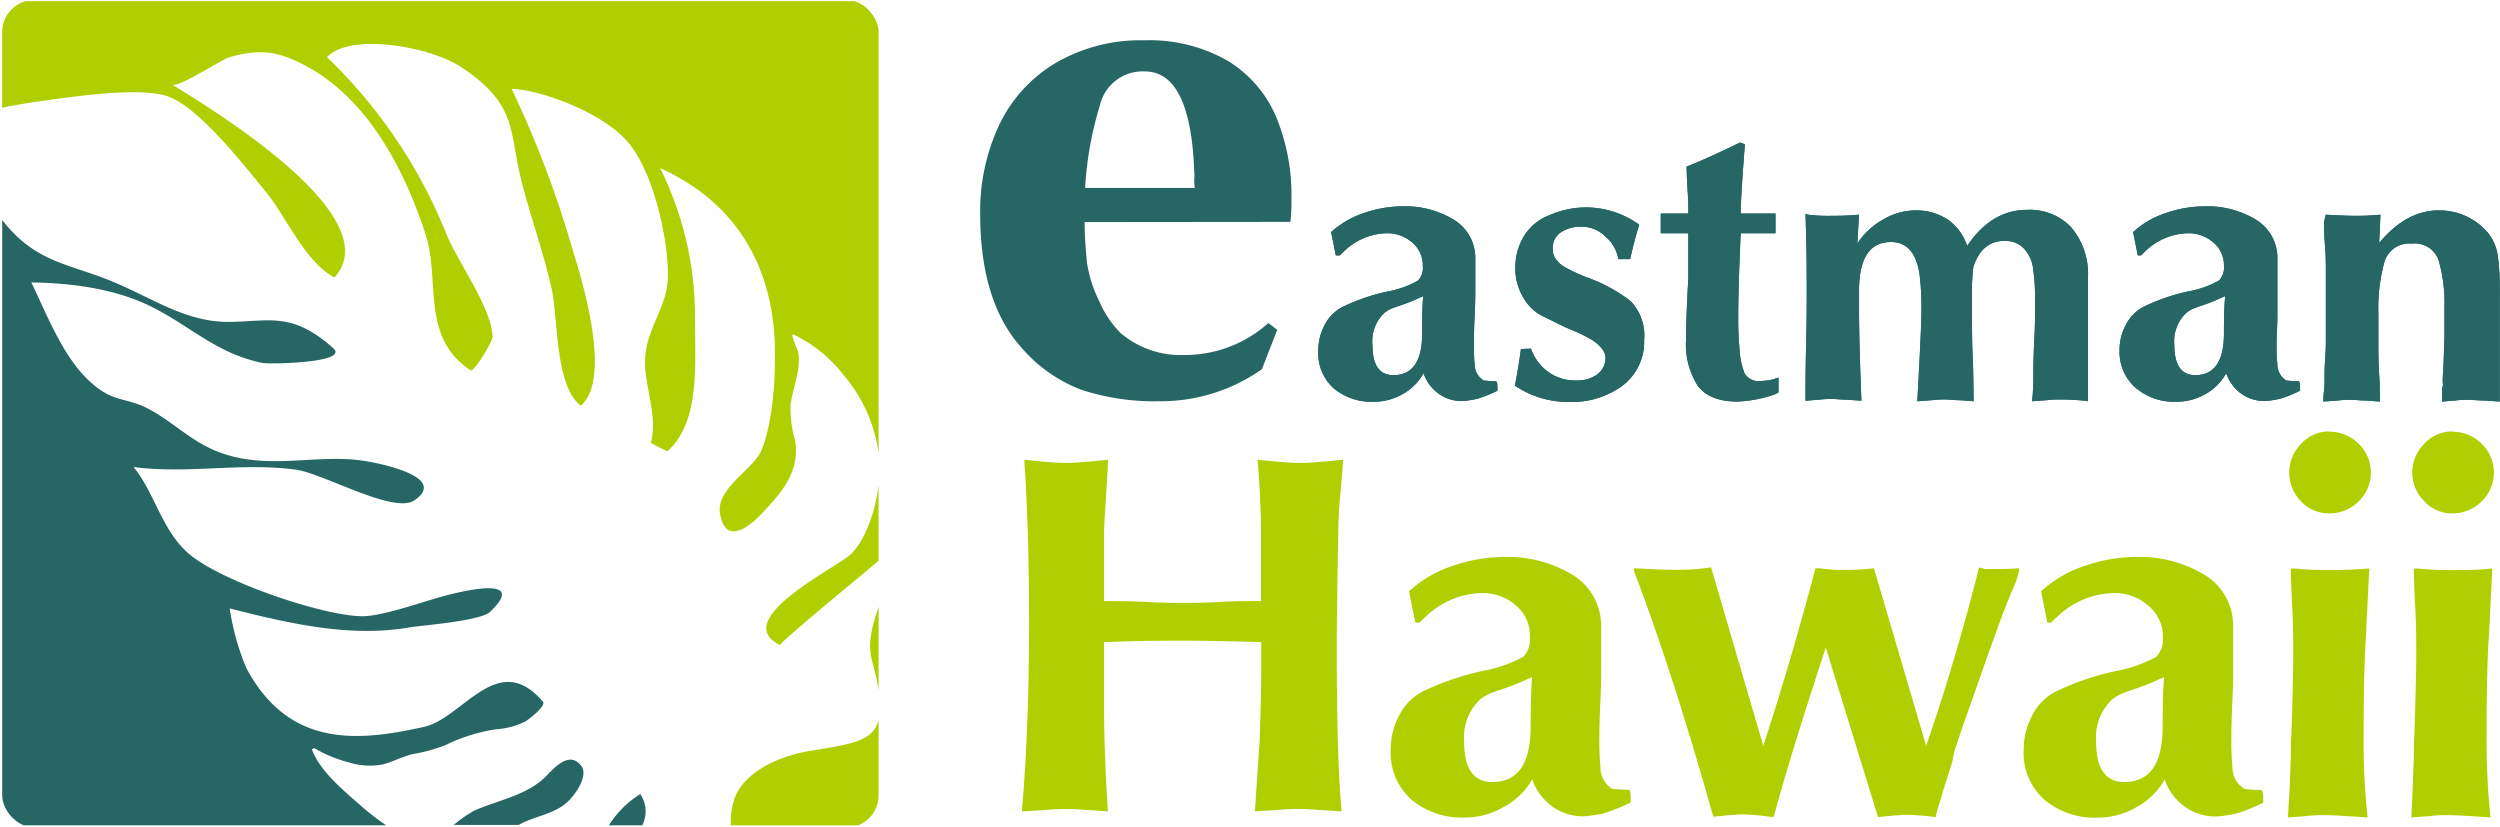
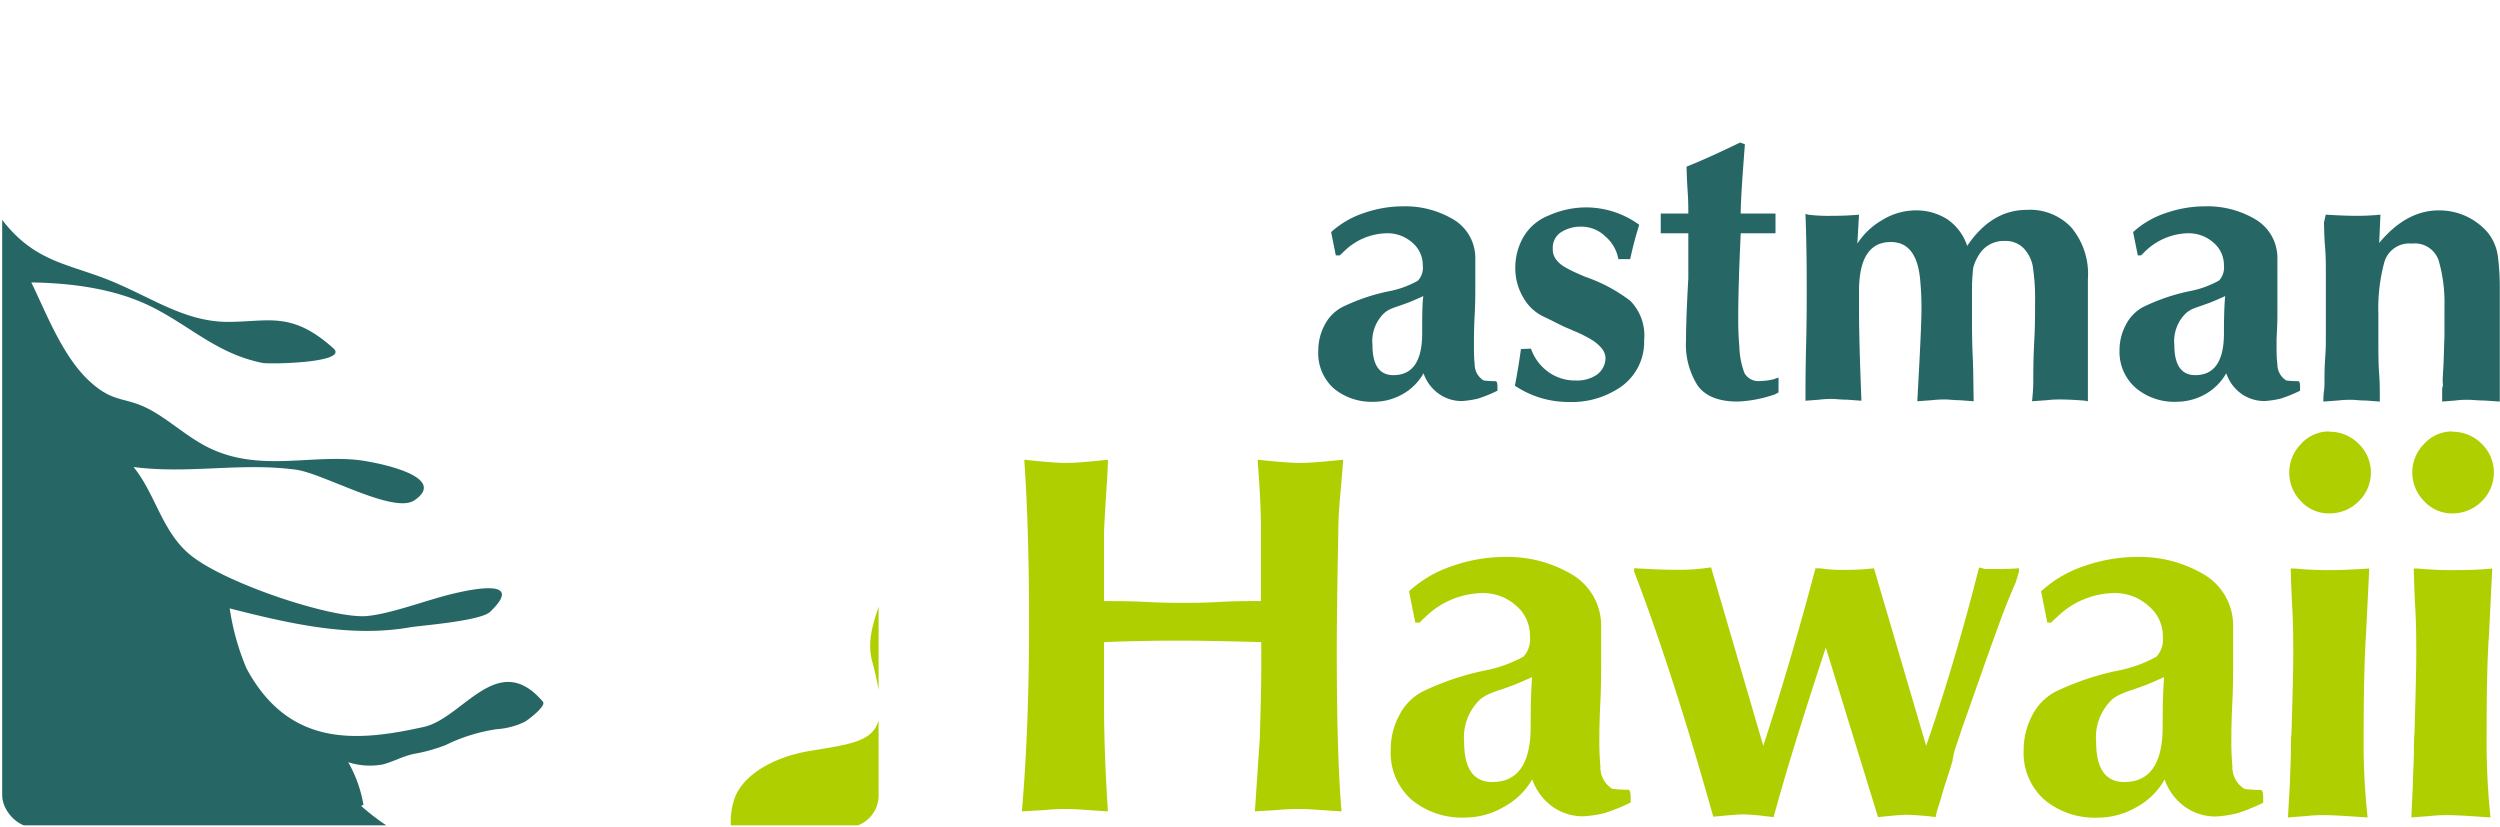
<svg xmlns="http://www.w3.org/2000/svg" width="239.44" height="79.25" viewBox="0 0 239.44 79.25">
  <defs>
    <clipPath id="a">
      <rect x=".21" width="83.94" height="79.25" rx="3.07" ry="3.07" fill="none" />
    </clipPath>
  </defs>
  <title>logo-footer</title>
-   <path d="M127.94 24.46l-.45-2.23a8.72 8.72 0 0 1 3.15-1.83 11.44 11.44 0 0 1 3.74-.64 9 9 0 0 1 4.79 1.24 4.29 4.29 0 0 1 2.13 3.77v2.47c0 .82 0 1.79-.06 2.9s-.07 2-.07 2.56c0 1 0 1.68.07 2.14a1.8 1.8 0 0 0 .86 1.6 9.68 9.68 0 0 0 1.15.07c.11 0 .17.19.17.56v.35a13.6 13.6 0 0 1-1.84.75 8.88 8.88 0 0 1-1.55.24 3.77 3.77 0 0 1-2.25-.71 4 4 0 0 1-1.44-1.95 5.21 5.21 0 0 1-2 2 5.59 5.59 0 0 1-2.74.73 5.69 5.69 0 0 1-3.86-1.28 4.53 4.53 0 0 1-1.48-3.62 5.21 5.21 0 0 1 .59-2.42 4 4 0 0 1 1.65-1.72 18.61 18.61 0 0 1 4.6-1.56 9 9 0 0 0 2.7-1 1.8 1.8 0 0 0 .47-1.43 2.84 2.84 0 0 0-1-2.21 3.59 3.59 0 0 0-2.41-.9 6 6 0 0 0-4.13 1.73l-.41.39zm3.51 8.59c0 1.92.67 2.88 2 2.88q2.76 0 2.76-4c0-1.57 0-2.76.11-3.57-.75.34-1.25.55-1.49.64l-.84.3c-.35.11-.62.22-.82.3a2.8 2.8 0 0 0-.59.38 3.72 3.72 0 0 0-1.13 3.07zm15.18.34a4.61 4.61 0 0 0 1.67 2.24 4.37 4.37 0 0 0 2.61.81 3.37 3.37 0 0 0 2-.53 2 2 0 0 0 .86-1.6 1.56 1.56 0 0 0-.41-1 4 4 0 0 0-1-.82 12.85 12.85 0 0 0-1.34-.68l-1.17-.5-.68-.33-.53-.27-.68-.33a4.39 4.39 0 0 1-2.07-1.89 5.46 5.46 0 0 1-.76-2.77 5.85 5.85 0 0 1 .82-3.09 4.87 4.87 0 0 1 2.4-2 8.85 8.85 0 0 1 3.23-.76 8.67 8.67 0 0 1 5.42 1.66c-.32 1-.61 2.1-.87 3.29H155a3.69 3.69 0 0 0-1.24-2.17 3.27 3.27 0 0 0-2.25-.94 3.52 3.52 0 0 0-2 .53 1.77 1.77 0 0 0-.79 1.59 1.57 1.57 0 0 0 .3 1 2.67 2.67 0 0 0 .74.68 10.25 10.25 0 0 0 1 .53c.36.17.73.33 1.12.49a15.18 15.18 0 0 1 4.26 2.28 4.72 4.72 0 0 1 1.33 3.76 5.26 5.26 0 0 1-2.6 4.72 8.21 8.21 0 0 1-4.59 1.21 9.18 9.18 0 0 1-5.19-1.56c.2-1 .4-2.2.58-3.51zm20.49-19.57q-.41 5.24-.4 6.63h3.33v1.89h-3.33c-.16 3.41-.24 6.12-.24 8.17 0 .57 0 1.47.11 2.71a7.71 7.71 0 0 0 .49 2.52 1.55 1.55 0 0 0 1.54.75 5.77 5.77 0 0 0 1.26-.17l.19-.07.27-.09v1.43a1.6 1.6 0 0 0-.29.16 12.38 12.38 0 0 1-3.62.71c-1.82 0-3.1-.51-3.84-1.54a7.33 7.33 0 0 1-1.11-4.34c0-1.27.07-3.25.22-5.92v-4.32h-2.64v-1.89h2.64c0-.51 0-1.25-.07-2.23s-.08-1.74-.1-2.26q1.92-.75 5.13-2.31zm6.05 6.74a15.57 15.57 0 0 0 2.23.11c.53 0 1.42 0 2.65-.11l-.16 2.77a6.94 6.94 0 0 1 2.41-2.27 6.15 6.15 0 0 1 3.11-.91 5.53 5.53 0 0 1 3.11.86 5 5 0 0 1 1.89 2.54c1.55-2.3 3.46-3.45 5.7-3.45a5.45 5.45 0 0 1 4.26 1.67 6.92 6.92 0 0 1 1.6 4.95v11.71l-.34-.06c-1-.08-1.76-.11-2.3-.11-.27 0-.71 0-1.31.07l-1.4.1a18.68 18.68 0 0 0 .12-1.9c0-.85 0-2.11.09-3.81s.08-2.95.08-3.79a19.51 19.51 0 0 0-.17-3.05 3.42 3.42 0 0 0-.83-2 2.37 2.37 0 0 0-1.88-.8 2.75 2.75 0 0 0-2.53 1.39 4.07 4.07 0 0 0-.5 1.13c-.05.29-.09.83-.13 1.62v2.99c0 1.21 0 2.53.07 4s.06 2.85.09 4.22l-1.35-.1c-.59 0-1-.07-1.34-.07s-.73 0-1.32.07l-1.39.1q.4-7.1.4-8.81c0-.54 0-1.43-.11-2.64q-.28-3.8-2.82-3.8c-2 0-3 1.5-3.05 4.49v2.08q0 2.87.23 8.63l-1.38-.1c-.61 0-1.07-.07-1.39-.07s-.7 0-1.27.07l-1.32.1c0-1.18 0-2.93.06-5.27s.06-4.1.06-5.27c0-1.62 0-4.06-.12-7.36zm31.58 3.9l-.45-2.23a8.56 8.56 0 0 1 3.15-1.83 11.44 11.44 0 0 1 3.74-.64A9 9 0 0 1 216 21a4.28 4.28 0 0 1 2.12 3.77v5.37c0 1.11-.08 2-.08 2.56 0 1 0 1.68.08 2.14a1.81 1.81 0 0 0 .85 1.6 9.68 9.68 0 0 0 1.15.07c.12 0 .17.19.17.56v.35a13.24 13.24 0 0 1-1.83.75 9 9 0 0 1-1.55.24 3.82 3.82 0 0 1-2.26-.71 4 4 0 0 1-1.43-1.95 5.27 5.27 0 0 1-2 2 5.65 5.65 0 0 1-2.74.73 5.72 5.72 0 0 1-3.87-1.28 4.55 4.55 0 0 1-1.61-3.64 5.09 5.09 0 0 1 .59-2.42 4 4 0 0 1 1.64-1.72 18.73 18.73 0 0 1 4.61-1.56 9.24 9.24 0 0 0 2.7-1 1.84 1.84 0 0 0 .46-1.43 2.81 2.81 0 0 0-1-2.19 3.57 3.57 0 0 0-2.4-.9 6.06 6.06 0 0 0-4.14 1.73l-.4.39zm3.5 8.59c0 1.92.68 2.88 2 2.88q2.75 0 2.75-4 0-2.36.12-3.57c-.76.34-1.25.55-1.49.64l-.84.3c-.35.11-.63.22-.82.3a2.8 2.8 0 0 0-.59.38 3.73 3.73 0 0 0-1.13 3.07zm14.5-12.49c1.31.08 2.25.11 2.82.11s1.28 0 2.42-.11l-.12 2.71q2.59-3.12 5.7-3.12a6.11 6.11 0 0 1 4.66 2.08 4.56 4.56 0 0 1 1 2.27 23.06 23.06 0 0 1 .19 3.2v10.76l-1.48-.1c-.65 0-1.16-.07-1.51-.07s-.71 0-1.28.07l-1.25.1v-.95c0-.2 0-.36.05-.49s0-.31 0-.51c0-.49.07-1.22.1-2.17s.05-1.67.07-2.15v-2.82a14.63 14.63 0 0 0-.53-4.34 2.4 2.4 0 0 0-2.58-1.7 2.48 2.48 0 0 0-2.65 1.79 16.88 16.88 0 0 0-.57 4.93v2.58c0 1.08 0 2.17.08 3.26s.05 1.94.06 2.57l-1.35-.1c-.6 0-1.05-.07-1.35-.07s-.73 0-1.32.07l-1.39.1c0-.21 0-.53.06-1s.05-.77.05-1c0-.53 0-1.27.07-2.21s.06-1.76.06-2.46v-5.71c0-.7 0-1.53-.08-2.49s-.08-1.72-.1-2.29zm-118.87.71c0 1.1.08 2.4.23 3.92a12.34 12.34 0 0 0 1.18 3.67 9.75 9.75 0 0 0 2.06 3.06 8.92 8.92 0 0 0 6.13 2.08 12 12 0 0 0 8-3.06l.85.65-1.47 3.77a16.79 16.79 0 0 1-9.8 3.07 22.48 22.48 0 0 1-7.5-1.1 14.27 14.27 0 0 1-5.77-4.08c-2.61-2.94-3.91-7.2-3.91-12.75a19.4 19.4 0 0 1 1.85-8.6 13.79 13.79 0 0 1 5.43-5.9 16.15 16.15 0 0 1 8.43-2.14 15.11 15.11 0 0 1 7.94 1.93 11.53 11.53 0 0 1 4.67 5.35 19.57 19.57 0 0 1 1.49 7.9 17.25 17.25 0 0 1-.1 2.21zM114.43 18a4.74 4.74 0 0 1-.05-.79 4.73 4.73 0 0 0 0-.77q-.35-9.6-4.74-9.6a4.21 4.21 0 0 0-4.3 3.26 33.26 33.26 0 0 0-1.41 7.9z" fill="#266766" />
  <path d="M127.94 24.46l-.45-2.23a8.72 8.72 0 0 1 3.15-1.83 11.44 11.44 0 0 1 3.74-.64 9 9 0 0 1 4.79 1.24 4.29 4.29 0 0 1 2.13 3.77v2.47c0 .82 0 1.79-.06 2.9s-.07 2-.07 2.56c0 1 0 1.68.07 2.14a1.8 1.8 0 0 0 .86 1.6 9.68 9.68 0 0 0 1.15.07c.11 0 .17.19.17.56v.35a13.6 13.6 0 0 1-1.84.75 8.88 8.88 0 0 1-1.55.24 3.77 3.77 0 0 1-2.25-.71 4 4 0 0 1-1.44-1.95 5.21 5.21 0 0 1-2 2 5.59 5.59 0 0 1-2.74.73 5.69 5.69 0 0 1-3.86-1.28 4.53 4.53 0 0 1-1.48-3.62 5.21 5.21 0 0 1 .59-2.42 4 4 0 0 1 1.65-1.72 18.61 18.61 0 0 1 4.6-1.56 9 9 0 0 0 2.7-1 1.8 1.8 0 0 0 .47-1.43 2.84 2.84 0 0 0-1-2.21 3.59 3.59 0 0 0-2.41-.9 6 6 0 0 0-4.13 1.73l-.41.39zm3.51 8.59c0 1.92.67 2.88 2 2.88q2.76 0 2.76-4c0-1.57 0-2.76.11-3.57-.75.34-1.25.55-1.49.64l-.84.3c-.35.11-.62.22-.82.3a2.8 2.8 0 0 0-.59.38 3.72 3.72 0 0 0-1.13 3.07zm15.18.34a4.61 4.61 0 0 0 1.67 2.24 4.37 4.37 0 0 0 2.61.81 3.37 3.37 0 0 0 2-.53 2 2 0 0 0 .86-1.6 1.56 1.56 0 0 0-.41-1 4 4 0 0 0-1-.82 12.85 12.85 0 0 0-1.34-.68l-1.17-.5-.68-.33-.53-.27-.68-.33a4.39 4.39 0 0 1-2.07-1.89 5.46 5.46 0 0 1-.76-2.77 5.85 5.85 0 0 1 .82-3.09 4.87 4.87 0 0 1 2.4-2 8.85 8.85 0 0 1 3.23-.76 8.67 8.67 0 0 1 5.42 1.66c-.32 1-.61 2.1-.87 3.29H155a3.69 3.69 0 0 0-1.24-2.17 3.27 3.27 0 0 0-2.25-.94 3.52 3.52 0 0 0-2 .53 1.77 1.77 0 0 0-.79 1.59 1.57 1.57 0 0 0 .3 1 2.67 2.67 0 0 0 .74.68 10.25 10.25 0 0 0 1 .53c.36.17.73.33 1.12.49a15.18 15.18 0 0 1 4.26 2.28 4.72 4.72 0 0 1 1.33 3.76 5.26 5.26 0 0 1-2.6 4.72 8.21 8.21 0 0 1-4.59 1.21 9.18 9.18 0 0 1-5.19-1.56c.2-1 .4-2.2.58-3.51zm20.49-19.57q-.41 5.24-.4 6.63h3.33v1.89h-3.33c-.16 3.41-.24 6.12-.24 8.17 0 .57 0 1.47.11 2.71a7.71 7.71 0 0 0 .49 2.52 1.55 1.55 0 0 0 1.54.75 5.77 5.77 0 0 0 1.26-.17l.19-.07.27-.09v1.43a1.6 1.6 0 0 0-.29.16 12.38 12.38 0 0 1-3.62.71c-1.82 0-3.1-.51-3.84-1.54a7.33 7.33 0 0 1-1.11-4.34c0-1.27.07-3.25.22-5.92v-4.32h-2.64v-1.89h2.64c0-.51 0-1.25-.07-2.23s-.08-1.74-.1-2.26q1.92-.75 5.13-2.31zm6.05 6.74a15.57 15.57 0 0 0 2.23.11c.53 0 1.42 0 2.65-.11l-.16 2.77a6.94 6.94 0 0 1 2.41-2.27 6.15 6.15 0 0 1 3.11-.91 5.53 5.53 0 0 1 3.11.86 5 5 0 0 1 1.89 2.54c1.55-2.3 3.46-3.45 5.7-3.45a5.45 5.45 0 0 1 4.26 1.67 6.92 6.92 0 0 1 1.6 4.95v11.71l-.34-.06c-1-.08-1.76-.11-2.3-.11-.27 0-.71 0-1.31.07l-1.4.1a18.68 18.68 0 0 0 .12-1.9c0-.85 0-2.11.09-3.81s.08-2.95.08-3.79a19.51 19.51 0 0 0-.17-3.05 3.42 3.42 0 0 0-.83-2 2.37 2.37 0 0 0-1.88-.8 2.75 2.75 0 0 0-2.53 1.39 4.07 4.07 0 0 0-.5 1.13c-.05.29-.09.83-.13 1.62v2.99c0 1.21 0 2.53.07 4s.06 2.85.09 4.22l-1.35-.1c-.59 0-1-.07-1.34-.07s-.73 0-1.32.07l-1.39.1q.4-7.1.4-8.81c0-.54 0-1.43-.11-2.64q-.28-3.8-2.82-3.8c-2 0-3 1.5-3.05 4.49v2.08q0 2.87.23 8.63l-1.38-.1c-.61 0-1.07-.07-1.39-.07s-.7 0-1.27.07l-1.32.1c0-1.18 0-2.93.06-5.27s.06-4.1.06-5.27c0-1.62 0-4.06-.12-7.36zm31.58 3.9l-.45-2.23a8.56 8.56 0 0 1 3.15-1.83 11.44 11.44 0 0 1 3.74-.64A9 9 0 0 1 216 21a4.28 4.28 0 0 1 2.12 3.77v5.37c0 1.11-.08 2-.08 2.56 0 1 0 1.68.08 2.14a1.81 1.81 0 0 0 .85 1.6 9.68 9.68 0 0 0 1.15.07c.12 0 .17.19.17.56v.35a13.24 13.24 0 0 1-1.83.75 9 9 0 0 1-1.55.24 3.82 3.82 0 0 1-2.26-.71 4 4 0 0 1-1.43-1.95 5.27 5.27 0 0 1-2 2 5.65 5.65 0 0 1-2.74.73 5.72 5.72 0 0 1-3.87-1.28 4.55 4.55 0 0 1-1.61-3.64 5.09 5.09 0 0 1 .59-2.42 4 4 0 0 1 1.64-1.72 18.73 18.73 0 0 1 4.61-1.56 9.24 9.24 0 0 0 2.7-1 1.84 1.84 0 0 0 .46-1.43 2.81 2.81 0 0 0-1-2.19 3.57 3.57 0 0 0-2.4-.9 6.06 6.06 0 0 0-4.14 1.73l-.4.39zm3.5 8.59c0 1.92.68 2.88 2 2.88q2.75 0 2.75-4 0-2.36.12-3.57c-.76.34-1.25.55-1.49.64l-.84.3c-.35.11-.63.22-.82.3a2.8 2.8 0 0 0-.59.38 3.73 3.73 0 0 0-1.13 3.07zm14.5-12.49c1.31.08 2.25.11 2.82.11s1.28 0 2.42-.11l-.12 2.71q2.59-3.12 5.7-3.12a6.11 6.11 0 0 1 4.66 2.08 4.56 4.56 0 0 1 1 2.27 23.06 23.06 0 0 1 .19 3.2v10.76l-1.48-.1c-.65 0-1.16-.07-1.51-.07s-.71 0-1.28.07l-1.25.1v-.95c0-.2 0-.36.05-.49s0-.31 0-.51c0-.49.07-1.22.1-2.17s.05-1.67.07-2.15v-2.82a14.63 14.63 0 0 0-.53-4.34 2.4 2.4 0 0 0-2.58-1.7 2.48 2.48 0 0 0-2.65 1.79 16.88 16.88 0 0 0-.57 4.93v2.58c0 1.08 0 2.17.08 3.26s.05 1.94.06 2.57l-1.35-.1c-.6 0-1.05-.07-1.35-.07s-.73 0-1.32.07l-1.39.1c0-.21 0-.53.06-1s.05-.77.05-1c0-.53 0-1.27.07-2.21s.06-1.76.06-2.46v-5.71c0-.7 0-1.53-.08-2.49s-.08-1.72-.1-2.29z" fill="#266766" />
  <path d="M135.55 59.63l-.6-3a11.48 11.48 0 0 1 4.21-2.44 15.24 15.24 0 0 1 5-.85 12.07 12.07 0 0 1 6.36 1.66 5.69 5.69 0 0 1 2.83 5v3.29c0 1.1 0 2.4-.07 3.87s-.1 2.62-.1 3.41a28 28 0 0 0 .1 2.85 2.4 2.4 0 0 0 1.14 2.13 14.32 14.32 0 0 0 1.53.09c.15 0 .23.25.23.75v.47a18.52 18.52 0 0 1-2.45 1 11.24 11.24 0 0 1-2.06.32 5 5 0 0 1-3-.94 5.4 5.4 0 0 1-1.92-2.6A6.91 6.91 0 0 1 144 77.3a7.35 7.35 0 0 1-3.65 1 7.58 7.58 0 0 1-5.15-1.7 6 6 0 0 1-2-4.81 6.86 6.86 0 0 1 .79-3.23 5.22 5.22 0 0 1 2.19-2.29 25.5 25.5 0 0 1 6.13-2.07 12.54 12.54 0 0 0 3.6-1.31 2.43 2.43 0 0 0 .62-1.91A3.74 3.74 0 0 0 145.2 58a4.78 4.78 0 0 0-3.2-1.2 8 8 0 0 0-5.5 2.31c-.11.09-.29.27-.54.52zm4.68 11.43q0 3.84 2.7 3.84c2.44 0 3.67-1.77 3.67-5.3 0-2.1.05-3.68.14-4.75-1 .45-1.66.73-2 .85s-.64.24-1.12.39-.83.3-1.09.42a3.35 3.35 0 0 0-.78.49 5 5 0 0 0-1.52 4.06zm16.29-16.64c1.65.1 2.87.15 3.69.15a20.82 20.82 0 0 0 3.67-.23l5 17.09q2.58-7.86 5-17h.45a13 13 0 0 0 2.3.15c.58 0 1.52 0 2.85-.15l5 17q2.79-8.07 5.07-17.09a1 1 0 0 0 .28.08.93.93 0 0 1 .24.08c1.49 0 2.59 0 3.3-.08v.33l-.3 1c-.54 1.22-1.07 2.53-1.57 3.91s-1.09 3-1.73 4.83-1.28 3.65-1.92 5.45q-.21.66-.48 1.44t-.37 1.51c-.18.6-.33 1.07-.44 1.42s-.28.85-.48 1.5c-.09.34-.21.74-.36 1.22a10.89 10.89 0 0 0-.34 1.23l-.53-.07c-1-.1-1.77-.15-2.29-.15q-.4 0-1.38.09l-1.31.13-5-16.24q-3.39 10.29-5 16.24l-.62-.07A21.54 21.54 0 0 0 167 78q-.51 0-1.5.09l-1.41.13q-3.88-13.83-7.59-23.51zm-54.41-10.08c.74 0 2.08-.1 4-.31 0 .78-.08 1.93-.18 3.48s-.16 2.67-.19 3.41v6.65c1.15 0 2.49 0 4 .08s2.71.09 3.53.09 2.06 0 3.58-.09 2.82-.08 3.92-.08v-6.94q0-2.45-.32-6.6c1.94.21 3.31.31 4.1.31s2-.1 4.09-.31c-.05.79-.14 1.89-.27 3.31s-.19 2.56-.19 3.43q-.15 7.73-.15 11.42 0 10.36.46 15.52l-2-.13c-.86-.06-1.5-.1-1.91-.1s-1.26 0-2.25.1l-2.14.13q.3-4.56.46-6.82.15-4.69.15-7V61.5q-5-.14-7.5-.14c-1.62 0-4.13 0-7.56.14v5.92q0 4.62.37 10.29l-1.94-.13c-.87-.06-1.51-.1-1.91-.1s-1.21 0-2.17.1l-2.22.13q.69-7.92.69-18.09 0-9-.46-15.59c1.9.21 3.27.31 4.01.31zm93.97 15.29l-.59-3a11.52 11.52 0 0 1 4.2-2.44 15.33 15.33 0 0 1 5-.85 12.07 12.07 0 0 1 6.36 1.66 5.67 5.67 0 0 1 2.83 5v3.29c0 1.1 0 2.4-.07 3.87s-.1 2.62-.1 3.41a28 28 0 0 0 .1 2.85 2.4 2.4 0 0 0 1.19 2.15 14.47 14.47 0 0 0 1.53.09c.15 0 .23.25.23.75v.47a17.91 17.91 0 0 1-2.45 1 11.12 11.12 0 0 1-2.06.32 5 5 0 0 1-3-.94 5.42 5.42 0 0 1-1.93-2.6 6.88 6.88 0 0 1-2.7 2.65 7.39 7.39 0 0 1-3.66 1 7.54 7.54 0 0 1-5.14-1.7 6 6 0 0 1-2-4.81 7 7 0 0 1 .79-3.23 5.28 5.28 0 0 1 2.19-2.29 25.62 25.62 0 0 1 6.14-2.07 12.57 12.57 0 0 0 3.59-1.31 2.43 2.43 0 0 0 .62-1.91 3.76 3.76 0 0 0-1.41-2.99 4.8 4.8 0 0 0-3.22-1.2 8 8 0 0 0-5.52 2.31 6.8 6.8 0 0 0-.55.52zm4.68 11.43q0 3.84 2.7 3.84c2.44 0 3.67-1.77 3.67-5.3 0-2.1.05-3.68.14-4.75-1 .45-1.65.73-2 .85s-.64.24-1.11.39-.83.3-1.09.42a3.4 3.4 0 0 0-.79.49 5 5 0 0 0-1.52 4.06zM219.32 75c0-.53.05-1.33.08-2.38s0-1.83.07-2.38q.17-5.68.17-7.59c0-1.23 0-2.67-.09-4.34s-.13-3-.15-3.86h.39a31.78 31.78 0 0 0 3.59.15q1.23 0 3.54-.15l-.32 6.44c-.14 2.09-.22 5.31-.22 9.66a66.52 66.52 0 0 0 .38 7.74l-2-.13c-.93-.06-1.63-.09-2.11-.09s-1 0-1.77.09l-1.75.13zm3.76-33.65a3.9 3.9 0 0 1 2.81 1.14 3.83 3.83 0 0 1 0 5.54 3.9 3.9 0 0 1-2.8 1.14 3.61 3.61 0 0 1-2.72-1.17 3.91 3.91 0 0 1 0-5.47 3.62 3.62 0 0 1 2.71-1.21zM231.1 75c0-.53.05-1.33.08-2.38s0-1.83.07-2.38q.17-5.68.17-7.59c0-1.23 0-2.67-.09-4.34s-.13-3-.15-3.86h.39a31.86 31.86 0 0 0 3.6.15c.8 0 2 0 3.53-.15l-.32 6.44q-.23 3.14-.22 9.66a69 69 0 0 0 .37 7.74l-1.95-.13c-.93-.06-1.64-.09-2.11-.09s-1 0-1.77.09l-1.75.13zm3.76-33.65a3.9 3.9 0 0 1 2.81 1.14 3.83 3.83 0 0 1 0 5.54 3.9 3.9 0 0 1-2.8 1.14 3.57 3.57 0 0 1-2.7-1.18 3.87 3.87 0 0 1 0-5.47 3.62 3.62 0 0 1 2.69-1.2z" fill="#b0cf00" />
  <g clip-path="url(#a)">
-     <path d="M54.28 76.87c.6-.5 2.18-2.49 1.38-3.53-1.28-1.67-3 .73-3.68 1.31-1.9 1.63-4.35 2-6.58 3a12.88 12.88 0 0 0-1.95 1.36h6.22c1.48-.84 3.33-1.01 4.61-2.14z" fill="#266766" />
-     <path d="M4.58 9.59c2.51-.34 9.22-1.35 11.76-.26 3 1.28 7.12 6.62 9.09 9s3.8 6.8 6.61 8.24C37.31 20.75 20.36 10.5 16.49 8.1c.58.35 4.75-2.42 5.5-2.63 2.81-.77 4.55-.69 7.6 1 5.92 3.33 9.28 10.15 11.18 16 1.42 4.39-.52 9.82 4.31 13 .3.19 2.14-2.8 2.1-3.26-.15-2.8-3.26-7-4.4-9.73a48.51 48.51 0 0 0-11.46-17c2.11-2.34 9.82-1.1 12.94 1 5.38 3.64 4.45 6 5.72 11 .89 3.43 2.09 6.78 2.85 10.15.63 2.8.31 9.38 2.8 11.22 2.83-2.45.49-10.85-.76-14.85A101.13 101.13 0 0 0 49 8.5c3.06.15 8.82 2.37 11.14 5.11 2.63 3.1 4 10 3.81 13.27-.18 2.72-2.07 4.66-2.17 7.58-.08 2.51 1.26 5.38.55 7.95.42.26 1.08.57 1.59.81 3.21-2.85 2.63-8.53 2.64-13a31.78 31.78 0 0 0-3.34-14.12c8.25 3.73 11.19 10.8 11 18.53 0 2.71-.4 6.46-1.32 8.56-.8 1.81-4.34 3.6-3.94 6 .54 3.27 3.05 1 4 0 1.73-1.86 3.7-3.9 3.19-7a11.32 11.32 0 0 1-.44-3.35c.11-.89.39-1.75.55-2.61a5.79 5.79 0 0 0 .21-2.4c0-.12-.85-2-.48-1.79a13.25 13.25 0 0 1 4.79 3.86 14.53 14.53 0 0 1 3.42 7.9c.31 3-.83 7.44-2.69 9.26-1.27 1.26-11.72 6.29-6.81 8.72.37-.63 9.75-8.26 9.69-8.29a.27.27 0 0 1 .07.08V.11H0v10.25c1.66-.36 3.34-.6 4.58-.77z" fill="#b0cf00" />
-     <path d="M34.58 77.18c-1.72-1.5-4-3.39-4.71-5.43a.94.94 0 0 0 .23-.1A12.4 12.4 0 0 0 33.35 73a6.75 6.75 0 0 0 3.34.21c1-.27 1.87-.77 2.92-1a16 16 0 0 0 3.07-.85 16.52 16.52 0 0 1 4.88-1.52 7.28 7.28 0 0 0 2.7-.71c.25-.13 2.09-1.5 1.74-1.92-4.32-5.08-7.63 1.56-11.4 2.41C34.37 71 27.73 71.7 23.6 64a23.65 23.65 0 0 1-1.6-5.73c6.12 1.57 11.77 2.79 17.34 1.8 1-.16 6.71-.6 7.6-1.47 3.49-3.34-2.08-2.08-3.41-1.77-2.53.58-5.93 1.93-8.37 2.17-3.29.31-13.94-3.22-17.11-6-2.57-2.23-3.21-5.77-5.26-8.27 5.34.69 10.19-.45 15.52.25 2.61.33 9.39 4.29 11.38 2.94 3.35-2.28-3.58-3.63-5.23-3.84-4.87-.61-10.05 1.33-15.09-1.53-2-1.14-3.54-2.62-5.41-3.52-2.09-1-3.15-.49-5.31-2.45-2.6-2.34-4.15-6.44-5.65-9.53 3.64.06 8 .53 11.69 2.42s6.16 4.42 10.44 5.29c.69.14 8.38 0 6.79-1.41-4-3.57-6.17-2.53-10.07-2.52-4.27 0-7.47-2.46-11.64-4.09C6.29 25.21 3.23 25 .16 21c-.06-.08-.1-.17-.16-.25v58.3h37a22.27 22.27 0 0 1-2.42-1.87z" fill="#266766" />
+     <path d="M34.58 77.18a.94.94 0 0 0 .23-.1A12.4 12.4 0 0 0 33.35 73a6.75 6.75 0 0 0 3.34.21c1-.27 1.87-.77 2.92-1a16 16 0 0 0 3.07-.85 16.52 16.52 0 0 1 4.88-1.52 7.28 7.28 0 0 0 2.7-.71c.25-.13 2.09-1.5 1.74-1.92-4.32-5.08-7.63 1.56-11.4 2.41C34.37 71 27.73 71.7 23.6 64a23.65 23.65 0 0 1-1.6-5.73c6.12 1.57 11.77 2.79 17.34 1.8 1-.16 6.71-.6 7.6-1.47 3.49-3.34-2.08-2.08-3.41-1.77-2.53.58-5.93 1.93-8.37 2.17-3.29.31-13.94-3.22-17.11-6-2.57-2.23-3.21-5.77-5.26-8.27 5.34.69 10.19-.45 15.52.25 2.61.33 9.39 4.29 11.38 2.94 3.35-2.28-3.58-3.63-5.23-3.84-4.87-.61-10.05 1.33-15.09-1.53-2-1.14-3.54-2.62-5.41-3.52-2.09-1-3.15-.49-5.31-2.45-2.6-2.34-4.15-6.44-5.65-9.53 3.64.06 8 .53 11.69 2.42s6.16 4.42 10.44 5.29c.69.14 8.38 0 6.79-1.41-4-3.57-6.17-2.53-10.07-2.52-4.27 0-7.47-2.46-11.64-4.09C6.29 25.21 3.23 25 .16 21c-.06-.08-.1-.17-.16-.25v58.3h37a22.27 22.27 0 0 1-2.42-1.87z" fill="#266766" />
    <path d="M84.33 57.54c-.53 1.74-1.36 3.66-.8 5.79 2.1 7.77-.17 7.6-6.24 8.64-2.63.47-5.85 1.88-6.87 4.32a6.72 6.72 0 0 0-.42 2.76h14.42V57.23c-.03.12-.07.22-.09.31z" fill="#b0cf00" />
-     <path d="M58.31 79.05h3.2a2.93 2.93 0 0 0-.19-3 9.57 9.57 0 0 0-3.01 3z" fill="#266766" />
  </g>
</svg>